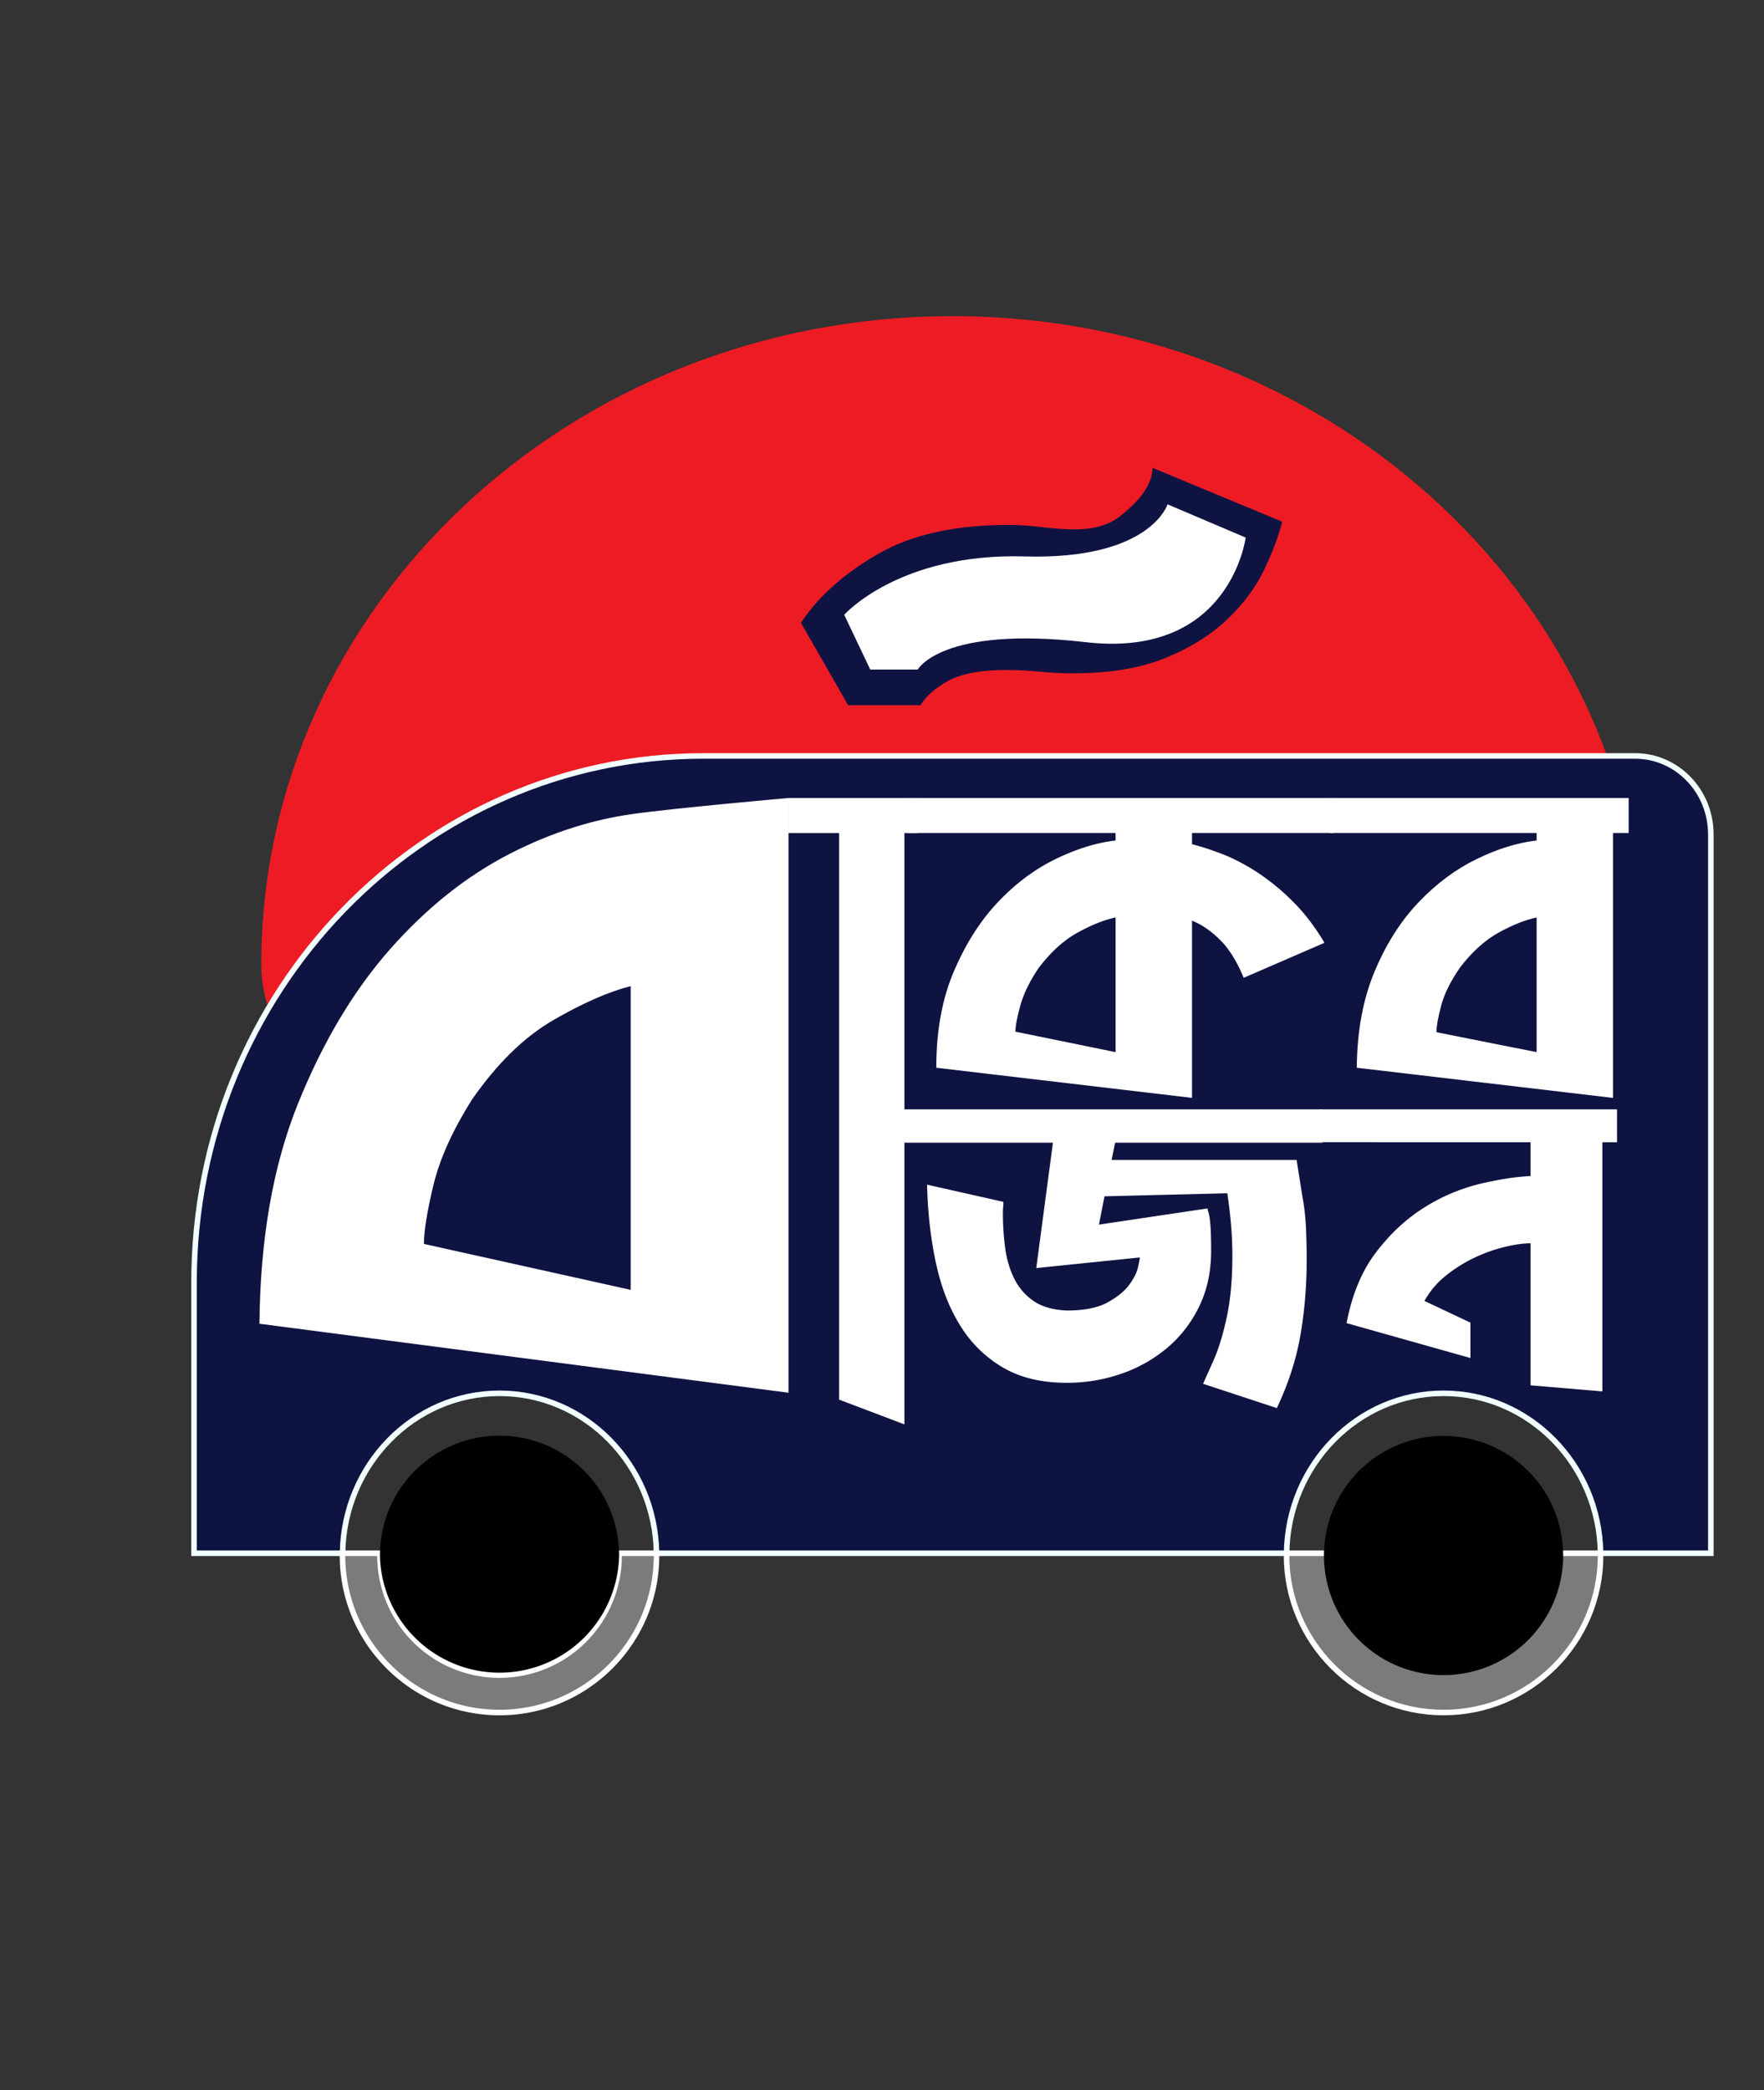
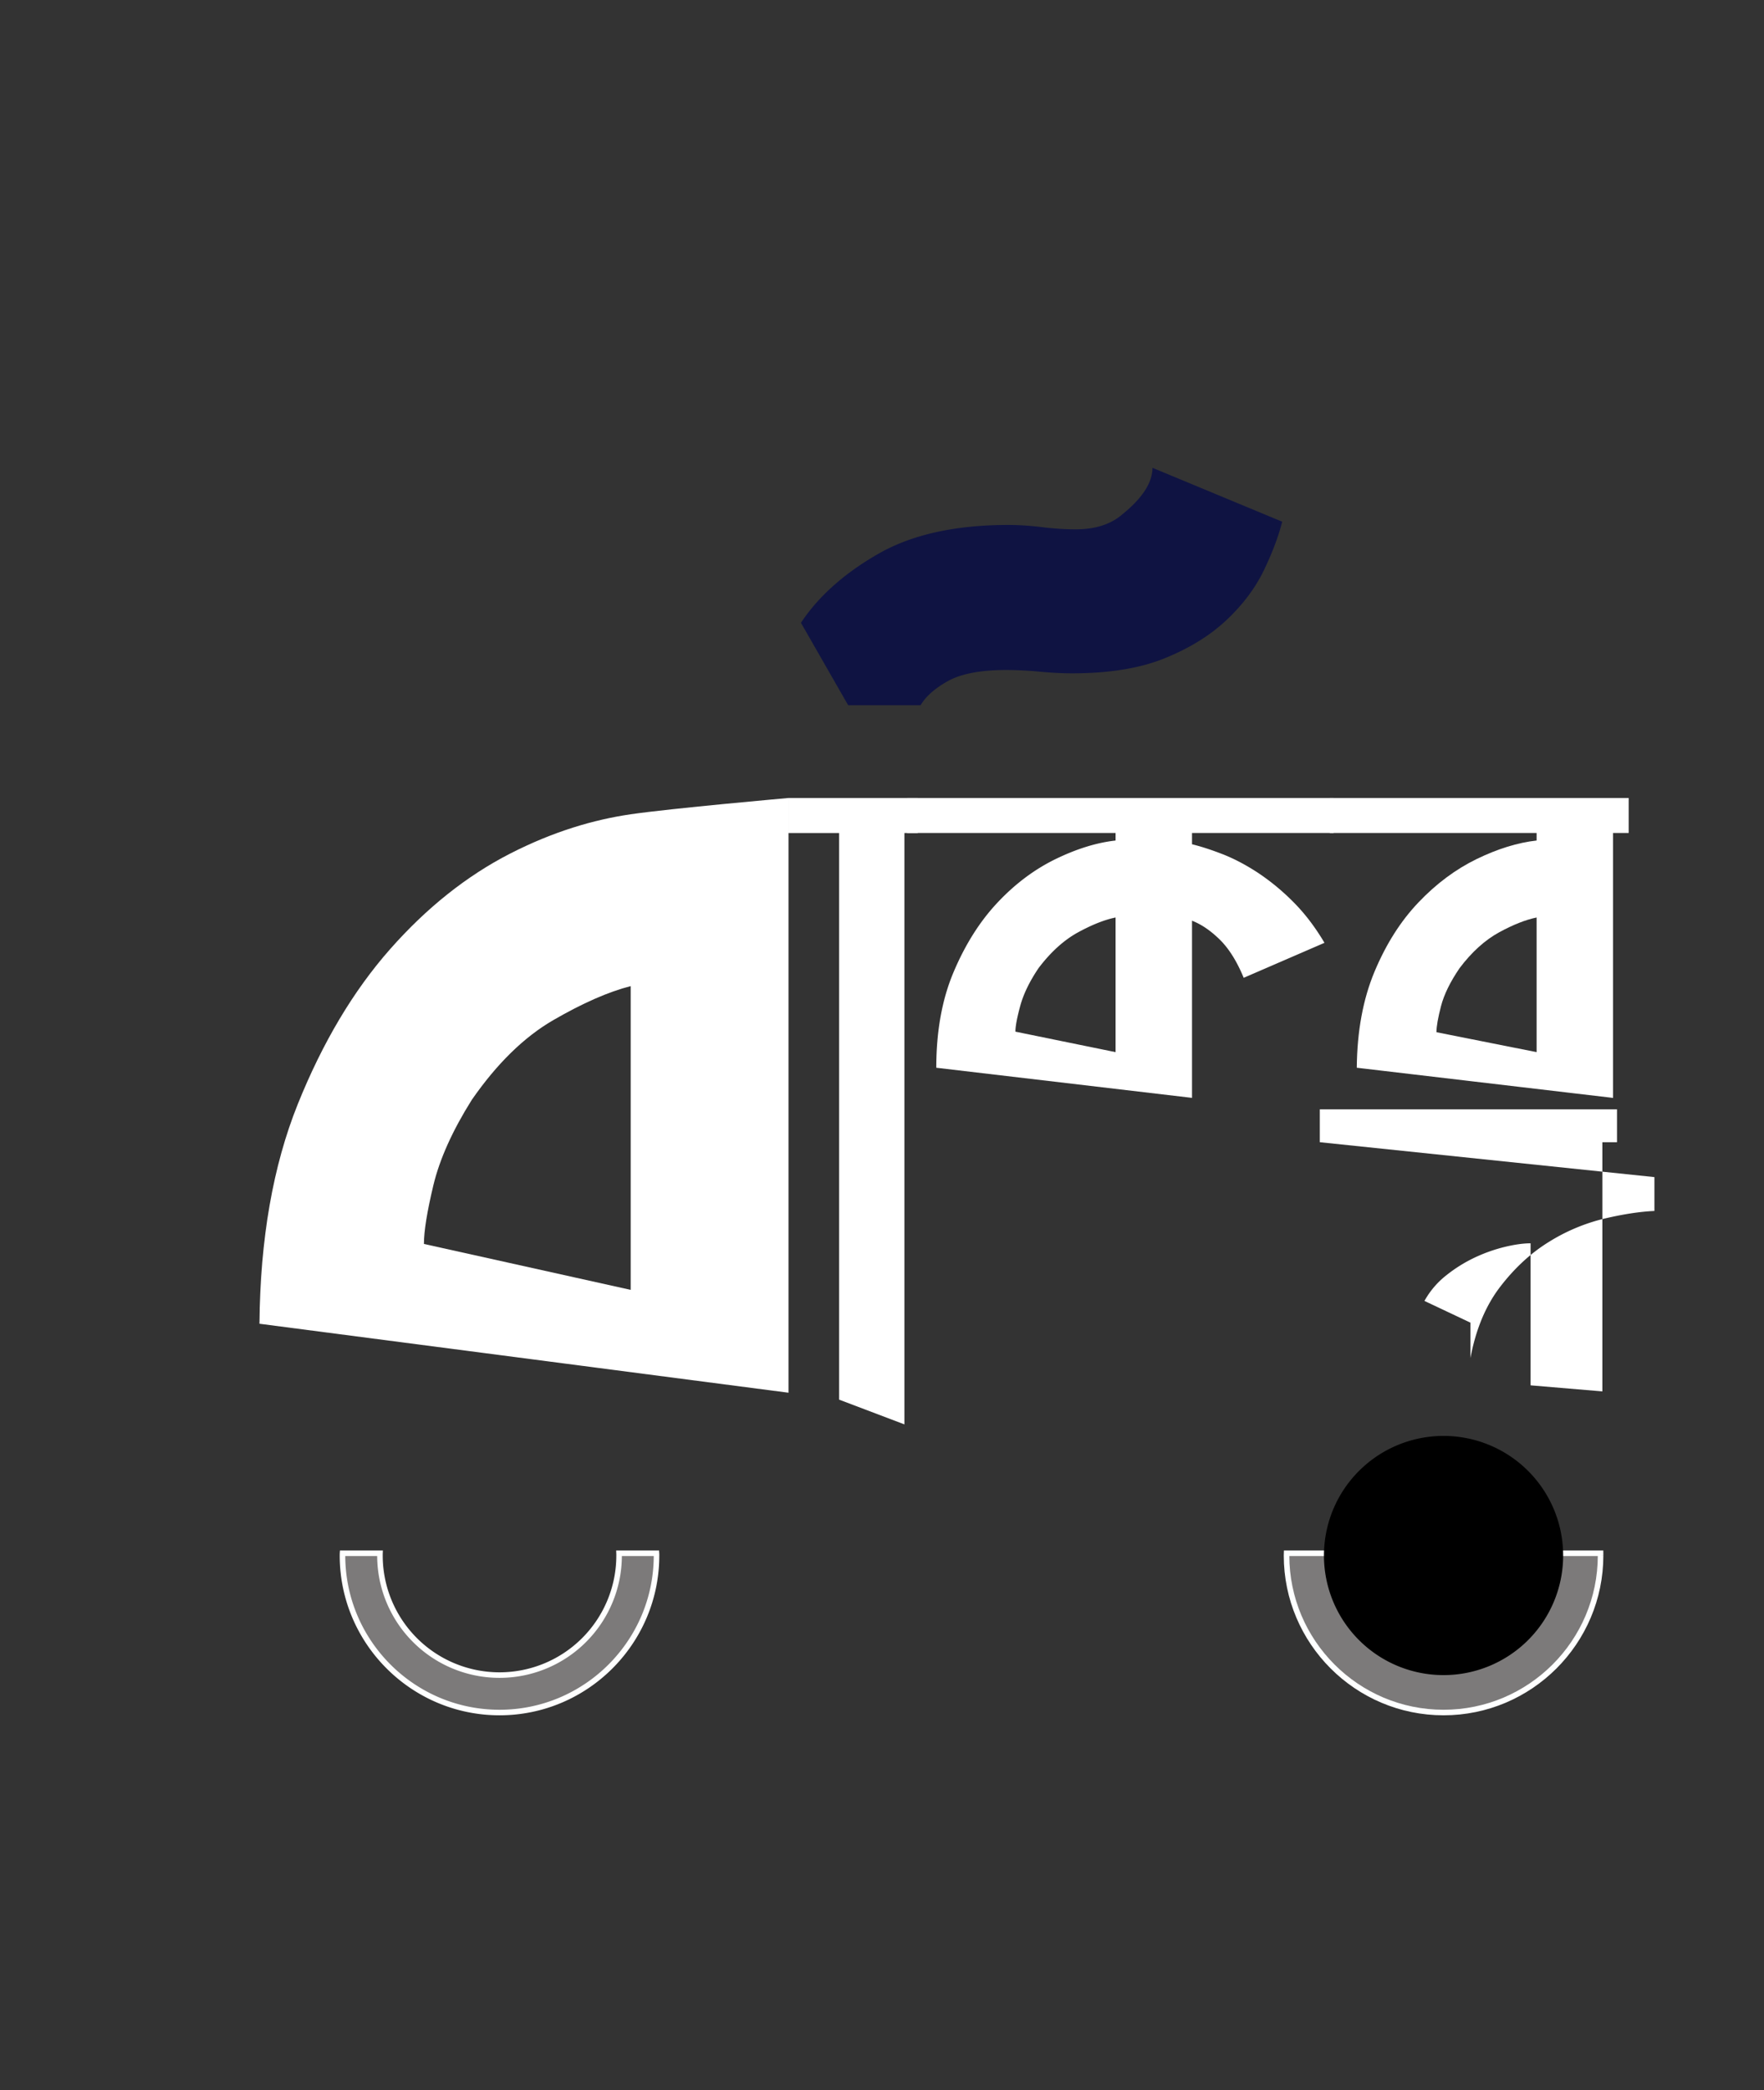
<svg xmlns="http://www.w3.org/2000/svg" width="105.917" height="125.492">
  <rect width="100%" height="100%" fill="#333333" stroke="none" />
-   <path d="M98.686 57.916c0 21.502-82.996 21.502-82.996 0 0-21.5 18.579-38.933 41.497-38.933 22.92 0 41.5 17.432 41.5 38.933" fill="#ed1c24" />
  <path d="M76.987 31.324c-.223.883-.583 1.844-1.093 2.904-.504 1.053-1.243 2.044-2.211 2.965-.968.923-2.199 1.696-3.693 2.308-1.495.619-3.363.928-5.607.928-.619 0-1.277-.034-1.981-.102a22.33 22.33 0 00-1.976-.098c-1.54 0-2.703.223-3.5.659-.79.44-1.34.928-1.648 1.455h-4.352l-2.835-4.948c1.053-1.587 2.593-2.96 4.616-4.124 2.021-1.168 4.639-1.752 7.85-1.752.614 0 1.29.046 2.011.132.727.09 1.396.132 2.015.132 1.187 0 2.13-.304 2.835-.923 1.186-.968 1.78-1.89 1.78-2.772z" fill="#0f1342" />
-   <path d="M102.725 50.093v43.17h-6.622c-.072-5.31-4.274-9.604-9.426-9.604-5.153 0-9.353 4.293-9.425 9.604H39.419c-.072-5.31-4.275-9.604-9.426-9.604-5.154 0-9.353 4.293-9.425 9.604H11.65V77.005c0-17.46 13.696-31.616 30.59-31.616h55.934c2.513 0 4.55 2.106 4.55 4.704" fill="#0f1342" stroke="#f1ffff" stroke-width=".333" paint-order="fill markers stroke" />
  <path d="M60.969 61.944l6.014 1.23V55.09c-.648.13-1.396.425-2.248.888-.85.465-1.642 1.181-2.376 2.15-.538.798-.905 1.553-1.098 2.263-.195.712-.292 1.23-.292 1.552m6.014-11.476v-.453H54.471v-2.101h25.604v2.101h-8.502v.679c.538.13 1.153.33 1.844.598.689.27 1.394.642 2.117 1.115a13.589 13.589 0 012.117 1.747c.69.69 1.315 1.51 1.875 2.457l-4.85 2.101c-.409-.992-.889-1.757-1.438-2.296-.55-.538-1.104-.916-1.665-1.132V65.92l-15.355-1.809c0-2.199.348-4.123 1.05-5.77.7-1.65 1.578-3.035 2.634-4.155 1.056-1.122 2.215-1.988 3.476-2.603 1.261-.613 2.461-.987 3.605-1.115" fill="#fff" />
  <path d="M92.264 63.174V55.09c-.646.13-1.396.425-2.248.888-.85.465-1.644 1.181-2.376 2.15-.561.82-.932 1.58-1.116 2.28-.182.7-.274 1.223-.274 1.569zm5.528-13.159h-.938v15.907L81.466 64.11c.02-2.199.377-4.123 1.066-5.77.69-1.65 1.568-3.034 2.636-4.155 1.067-1.122 2.23-1.988 3.49-2.603 1.26-.613 2.464-.987 3.606-1.115v-.453H79.848v-2.101h17.944zM37.868 77.448L25.454 74.69c0-.778.192-1.952.568-3.526.378-1.573 1.148-3.28 2.305-5.124 1.51-2.178 3.145-3.777 4.903-4.793 1.76-1.019 3.304-1.695 4.638-2.037zm0-28.556c-2.214.323-4.638 1.03-7.24 2.362-2.602 1.333-5.006 3.245-7.209 5.741-2.201 2.495-4.047 5.595-5.539 9.301-1.489 3.704-2.257 8.1-2.302 13.186l31.766 4.142v-35.71s-7.034.622-9.476.978m9.477-.978h7.759v2.104h-.8v35.507l-3.92-1.486V50.018h-3.039z" fill="#fff" />
-   <path d="M72.509 72.558c0 .061.01.117.03.166.02.051.047.158.077.32s.056.404.076.728c.018.323.029.768.029 1.335 0 1.235-.237 2.343-.712 3.324a7.491 7.491 0 01-1.913 2.488 8.603 8.603 0 01-2.762 1.563 9.905 9.905 0 01-3.292.546c-1.498 0-2.768-.304-3.809-.91a7.39 7.39 0 01-2.564-2.504c-.668-1.062-1.159-2.322-1.472-3.779-.315-1.456-.492-3.024-.532-4.703l4.584 1.032c0 .1-.005.212-.016.334a3.79 3.79 0 00-.015.333c0 .728.046 1.432.138 2.11.09.677.272 1.289.545 1.835a3.5 3.5 0 001.153 1.336c.495.344 1.158.536 1.988.576 1.051 0 1.872-.16 2.458-.485.588-.324 1.022-.677 1.306-1.063.283-.384.459-.744.53-1.077.072-.335.106-.52.106-.561l-6.221.637 1.001-7.527h-9.165V66.61h25.341v2.002H66.956l-.212 1.032h11.108l.362 2.276c.102.547.167 1.128.199 1.746.03.617.045 1.28.045 1.988 0 1.577-.128 3.09-.38 4.537-.253 1.447-.722 2.897-1.412 4.355l-4.43-1.458.637-1.425c.304-.688.567-1.553.79-2.595.222-1.042.333-2.26.333-3.657 0-.587-.024-1.188-.075-1.805-.05-.618-.127-1.27-.228-1.959l-7.375.183-.334 1.7z" fill="#fff" />
-   <path d="M79.246 68.582V66.61h17.845v1.972h-.88v14.962l-4.309-.364v-8.528c-.425 0-.936.07-1.532.212a9.51 9.51 0 00-1.807.637 8.691 8.691 0 00-1.73 1.079 5.082 5.082 0 00-1.304 1.532l2.761 1.304v2.125l-7.435-2.095c.323-1.718.916-3.14 1.775-4.262.86-1.124 1.825-2.019 2.899-2.687a11.255 11.255 0 013.322-1.412c1.144-.272 2.16-.43 3.051-.47v-2.033z" fill="#fff" />
+   <path d="M79.246 68.582V66.61h17.845v1.972h-.88v14.962l-4.309-.364v-8.528c-.425 0-.936.07-1.532.212a9.51 9.51 0 00-1.807.637 8.691 8.691 0 00-1.73 1.079 5.082 5.082 0 00-1.304 1.532l2.761 1.304v2.125c.323-1.718.916-3.14 1.775-4.262.86-1.124 1.825-2.019 2.899-2.687a11.255 11.255 0 013.322-1.412c1.144-.272 2.16-.43 3.051-.47v-2.033z" fill="#fff" />
  <path d="M39.42 93.398c0 5.198-4.23 9.428-9.426 9.428-5.2 0-9.43-4.23-9.43-9.428 0-.044 0-.09.003-.135h2.248c-.002.045-.002.09-.002.135a7.18 7.18 0 1014.36 0c0-.044 0-.09-.002-.135h2.247c.003.045.003.09.003.135" fill="#7c7a7a" stroke="#feffff" stroke-width=".333" paint-order="fill markers stroke" />
-   <path d="M37.174 93.398a7.182 7.182 0 01-14.361 0l.001-.135a7.18 7.18 0 0114.358 0c.002.045.002.09.002.135" />
  <path d="M96.104 93.398c0 5.198-4.23 9.428-9.427 9.428-5.2 0-9.428-4.23-9.428-9.428 0-.044 0-.09.002-.135h18.852l.001.135" fill="#7c7a7a" stroke="#feffff" stroke-width=".333" paint-order="fill markers stroke" />
  <path d="M93.857 93.398a7.18 7.18 0 11-14.362 0 7.181 7.181 0 0114.362 0" />
-   <path d="M50.69 36.914l1.564 3.29h2.85s1.41-2.643 10.091-1.646c8.683.999 9.599-6.281 9.599-6.281l-4.69-1.995s-1.026 3.343-8.575 3.128c-7.55-.217-10.839 3.504-10.839 3.504" fill="#fff" />
</svg>